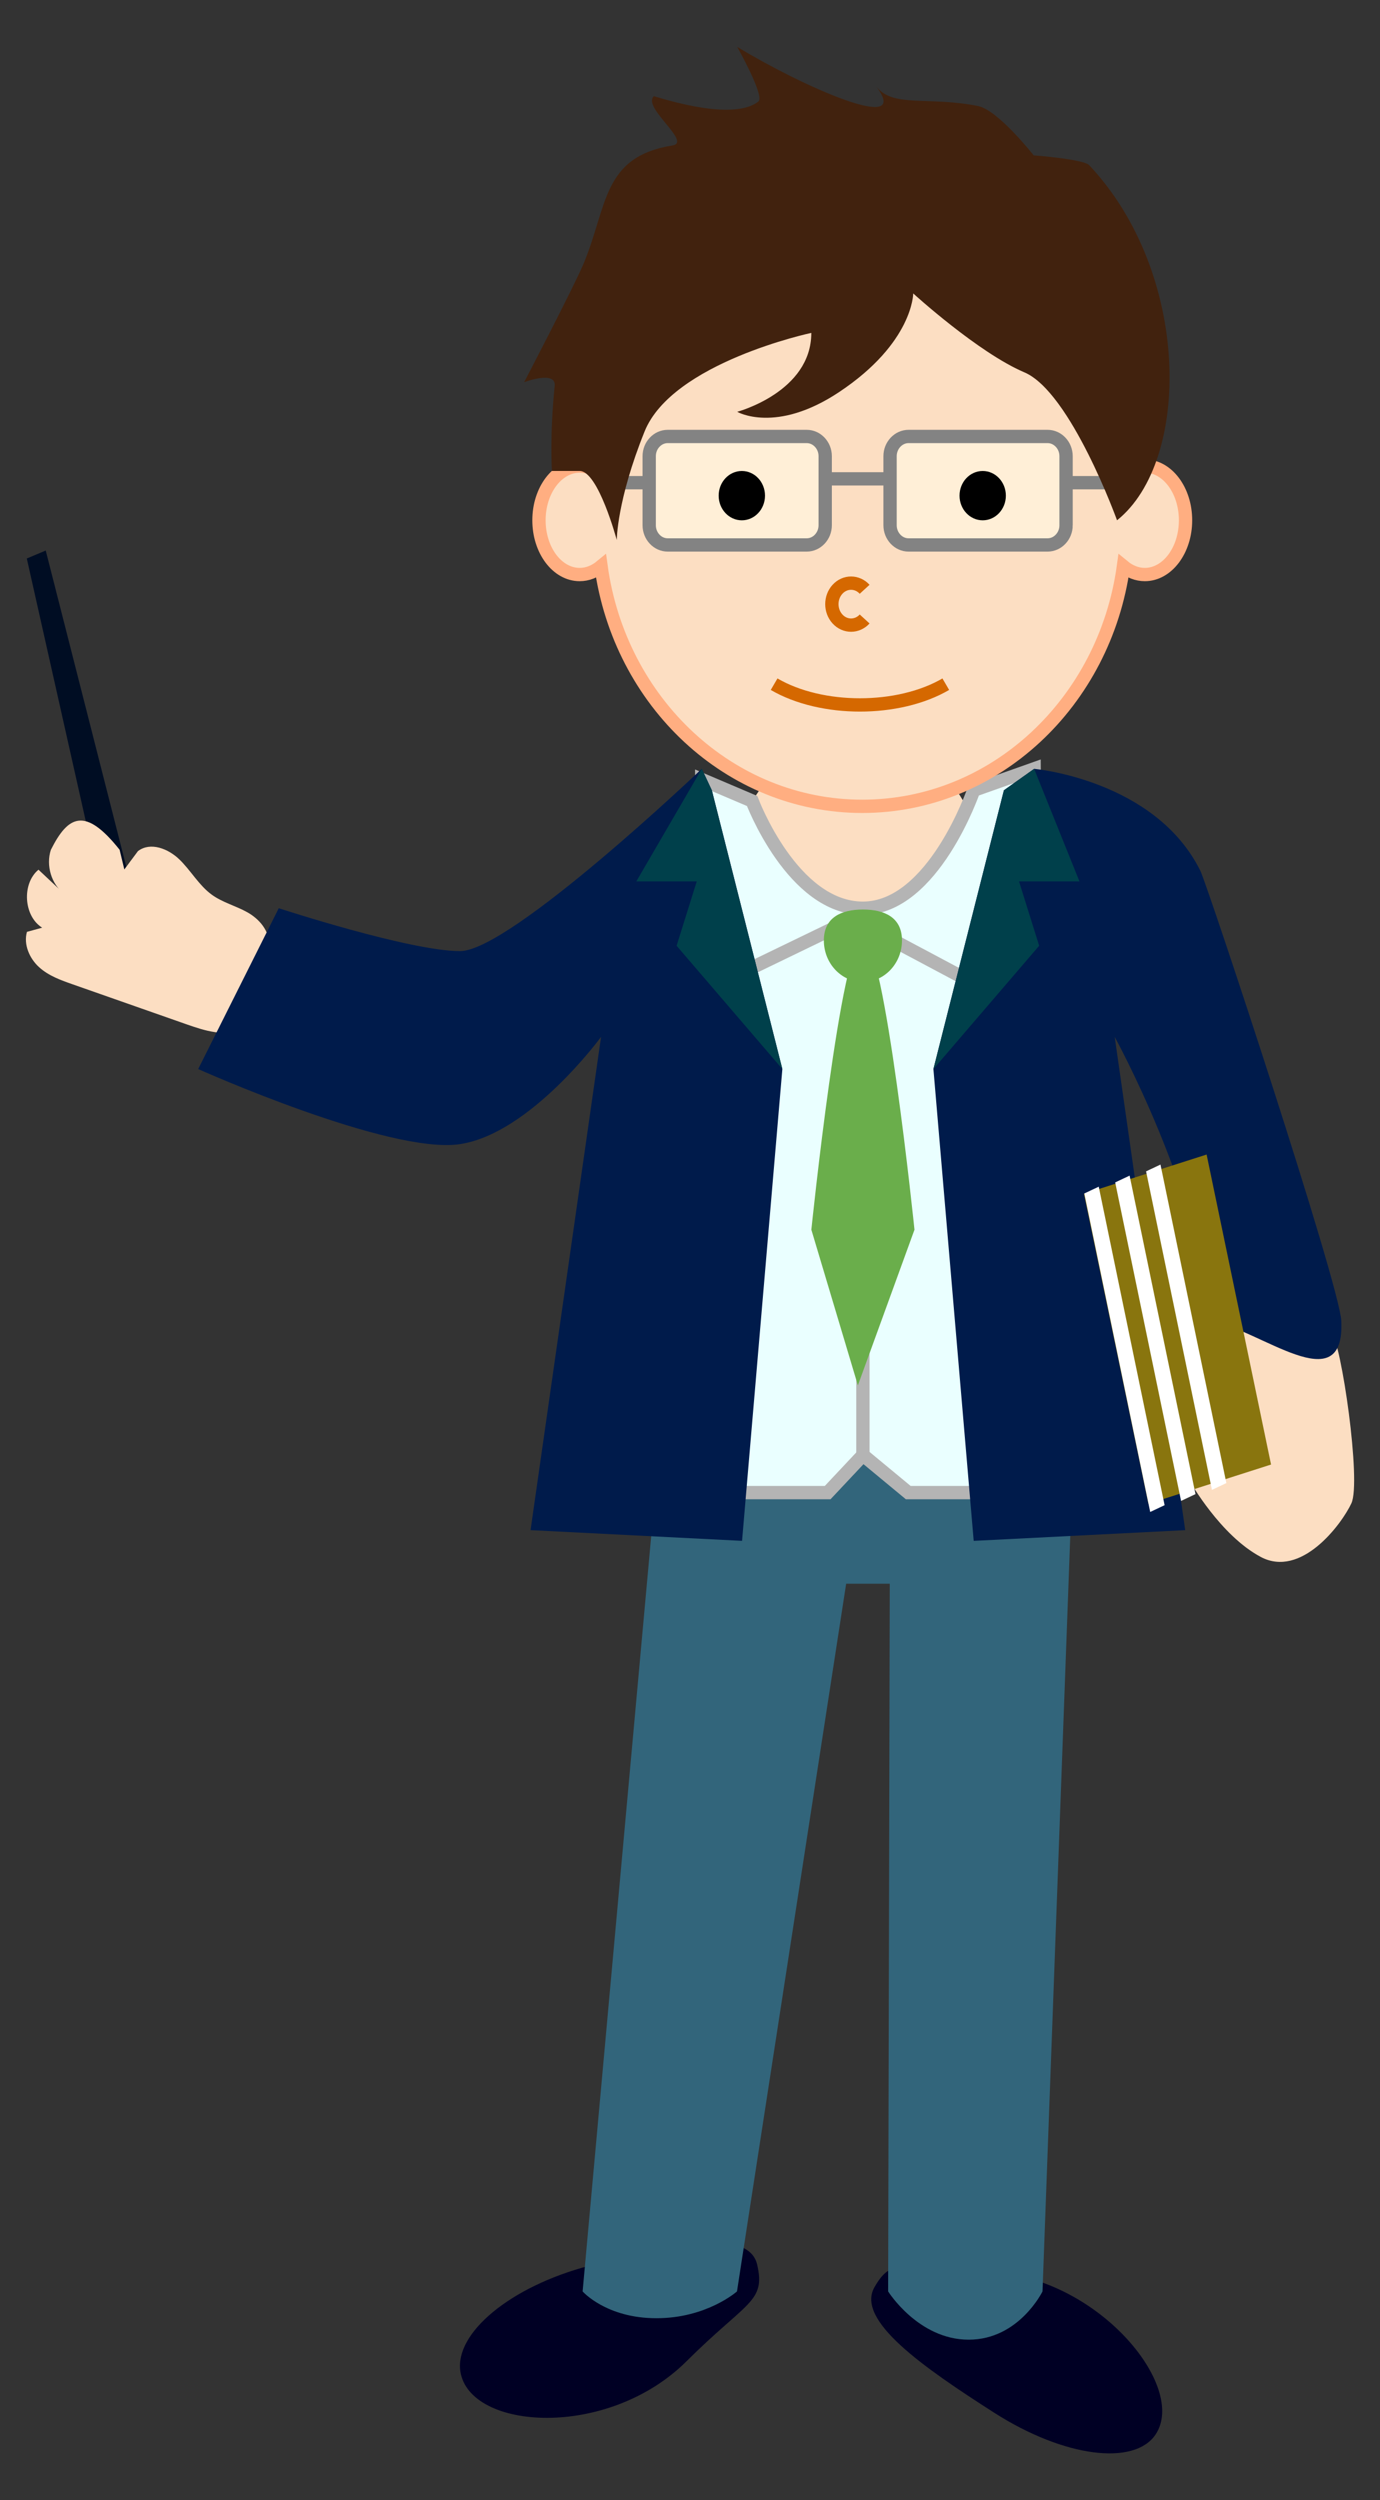
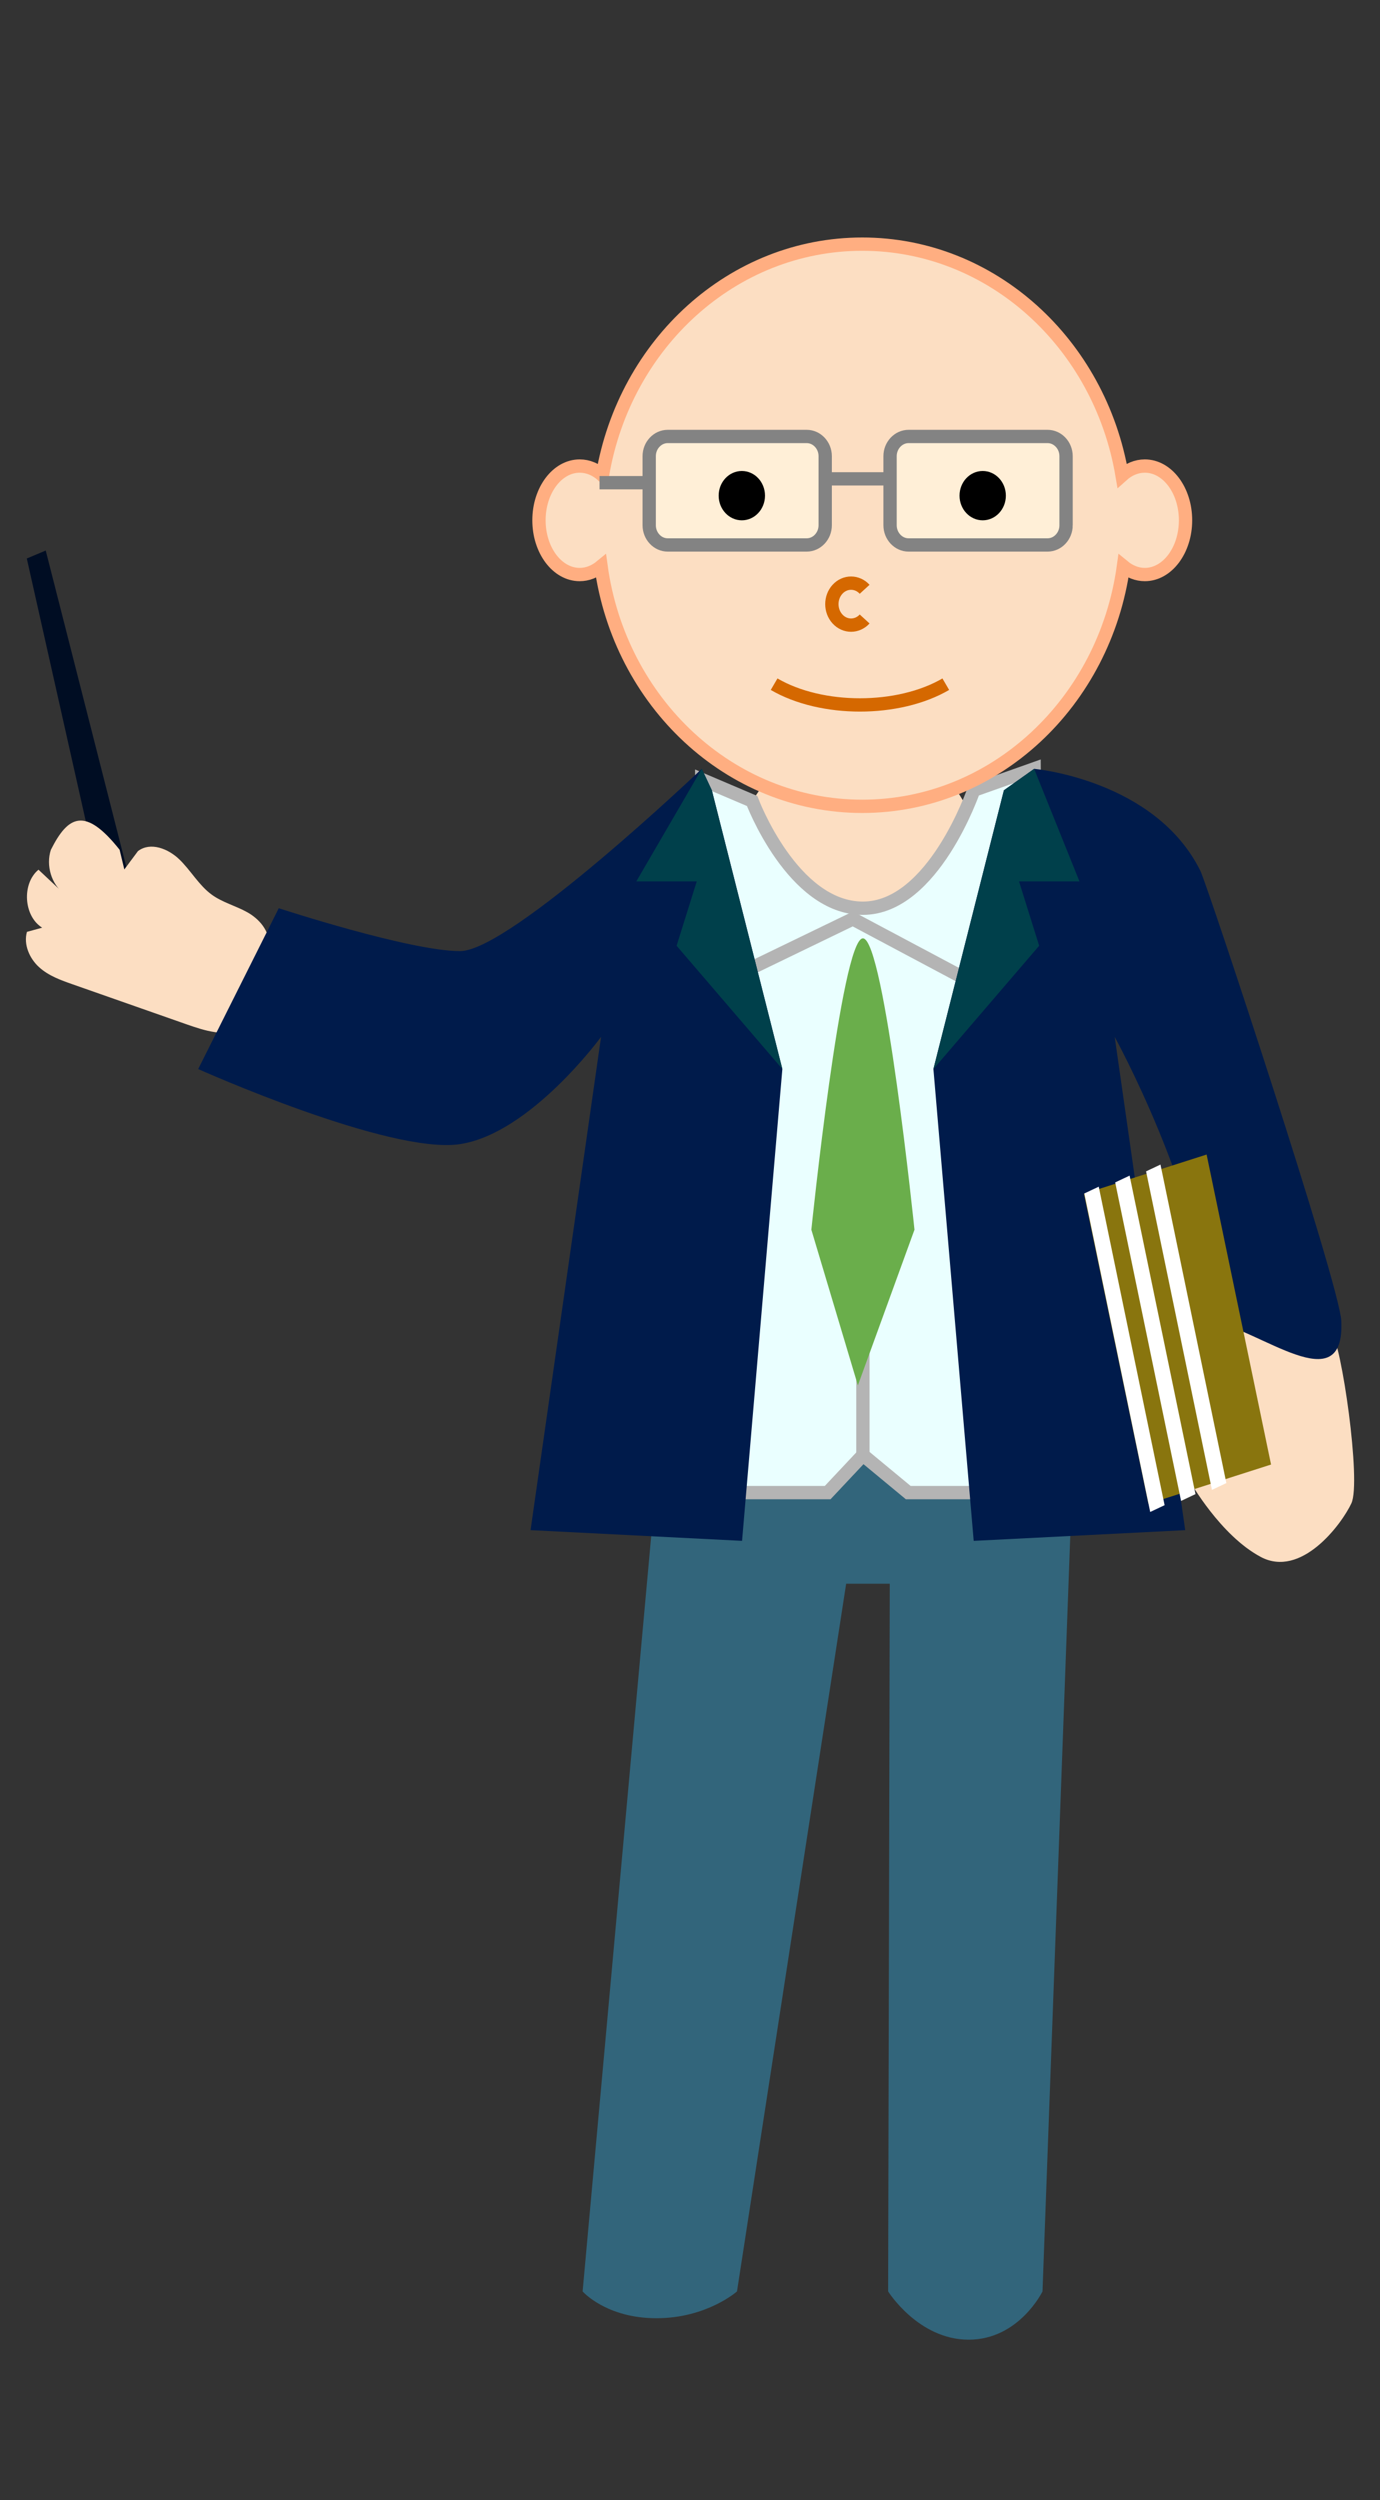
<svg xmlns="http://www.w3.org/2000/svg" version="1.1" id="レイヤー_1" x="0px" y="0px" viewBox="0 0 103.713 187.863" style="enable-background:new 0 0 103.713 187.863;" xml:space="preserve">
  <rect x="0" y="0" width="103.713" height="187.863" fill="#333333" stroke="none" />
-   <path style="fill:#000024;" d="M56.904,170.159c0.652,2.817-0.776,2.746-5.298,7.251c-5.925,5.903-16.321,5.201-17.006,0.782  c-0.444-2.862,3.696-6.378,9.71-7.955C50.325,168.661,56.253,167.342,56.904,170.159z" />
-   <path style="fill:#000024;" d="M65.714,171.867c1.405-2.486,2.37-1.363,8.561-1.159c8.111,0.267,15.013,8.571,12.57,12.217  c-1.583,2.362-6.847,1.745-12.154-1.655C69.383,177.87,64.308,174.352,65.714,171.867z" />
  <path style="fill:#32657B;" d="M63.592,118.999h3.278l-0.123,53.174c0,0,2.269,3.626,6.053,3.626c3.785,0,5.549-3.626,5.549-3.626  l2.399-65.259H49.714l-5.928,65.259c0,0,1.764,2.014,5.549,2.014c3.785,0,6.053-2.014,6.053-2.014L63.592,118.999z" />
  <ellipse style="fill:#FCDEC2;" cx="64.473" cy="62.603" rx="8.527" ry="6.468" />
  <path style="fill:#EAFFFF;stroke:#B4B4B4;stroke-miterlimit:10;" d="M53.12,112.151h9.083l2.649-2.82l3.406,2.82h9.84L77.72,57.769  l-4.542,1.611c0,0-3.028,8.862-8.326,8.862c-5.298,0-8.326-8.057-8.326-8.057l-3.785-1.611L53.12,112.151z" />
  <line style="fill:#EAFFFF;stroke:#B4B4B4;stroke-miterlimit:10;" x1="64.852" y1="71.465" x2="64.852" y2="109.331" />
  <path style="fill:#FCDEC2;" d="M100.049,100.066c0.757,0.806,2.271,11.279,1.514,12.891c-0.757,1.611-3.785,5.64-6.812,4.028  c-3.028-1.611-5.298-5.64-5.298-5.64s0-5.64,3.028-5.64c3.028,0,1.775-0.806,1.644-1.208s-0.832-5.442-0.832-5.442L100.049,100.066z  " />
  <polygon style="fill:#000D23;" points="10,67.128 7.799,67.726 2.014,41.964 3.437,41.366 " />
  <path style="fill:#FCDEC2;" d="M20.19,71c0.094-1.051-0.719-1.959-1.597-2.451c-0.877-0.492-1.876-0.736-2.692-1.335  c-0.947-0.694-1.556-1.796-2.404-2.623c-0.848-0.828-2.192-1.353-3.128-0.641c-0.342,0.459-0.684,0.919-1.026,1.378  c-0.118-0.493-0.236-0.986-0.354-1.479c-2.588-3.257-3.873-2.573-5.167,0.009c-0.384,1.168,0.042,2.582,0.992,3.295  c-0.641-0.602-1.282-1.204-1.922-1.806c-1.27,1.055-1.115,3.493,0.277,4.357c-0.381,0.105-0.762,0.21-1.144,0.315  c-0.273,0.955,0.2,2.008,0.914,2.655s1.629,0.974,2.519,1.286c2.861,1.004,5.721,2.008,8.582,3.012  c1.363,0.478,2.872,0.953,4.194,0.358c1.882-0.847,2.43-3.354,2.732-5.505" />
  <polyline style="fill:none;stroke:#B4B4B4;stroke-miterlimit:10;" points="55.769,73.076 64.095,69.048 73.178,73.882 " />
  <path style="fill:#001B4B;" d="M52.741,57.769c0,0-14.381,13.696-18.166,13.696s-13.625-3.223-13.625-3.223l-6.055,12.085  c0,0,14.381,6.445,19.68,5.64c5.298-0.806,10.597-8.057,10.597-8.057l-5.298,37.061l15.895,0.806l3.028-35.449L53.498,59.38  L52.741,57.769z" />
  <polygon style="fill:#00404B;" points="58.797,80.327 53.498,59.38 52.741,57.769 47.821,66.228 52.363,66.228 50.849,71.062 " />
  <path style="fill:#001B4B;" d="M77.72,57.769c0,0,9.083,0.806,12.489,7.654c0.545,1.095,10.474,31.111,10.597,33.838  c0.276,6.138-6.171,0.558-9.84,0c-0.757-9.668-7.191-21.35-7.191-21.35l5.298,37.061l-15.895,0.806L70.15,80.327l5.298-20.947  L77.72,57.769z" />
  <polygon style="fill:#00404B;" points="70.15,80.327 75.449,59.38 77.72,57.769 81.126,66.228 76.584,66.228 78.098,71.062 " />
  <polygon style="fill:#89750E;" points="95.525,110.043 86.306,112.992 81.462,89.699 90.682,86.75 " />
  <g>
    <polygon style="fill:#FFFFFF;" points="87.525,113.096 86.443,113.607 81.492,89.675 82.575,89.164  " />
  </g>
  <g>
    <polygon style="fill:#FFFFFF;" points="89.846,112.265 88.763,112.776 83.812,88.845 84.895,88.333  " />
  </g>
  <g>
    <polygon style="fill:#FFFFFF;" points="92.166,111.435 91.083,111.946 86.133,88.014 87.215,87.503  " />
  </g>
-   <path style="fill:#6AAE4B;" d="M67.788,70.659c0-1.726-1.314-2.319-2.936-2.319c-1.621,0-2.936,0.593-2.936,2.319  c0,1.726,1.314,3.125,2.936,3.125C66.473,73.784,67.788,72.385,67.788,70.659z" />
  <path style="fill:#6AAE4B;" d="M60.977,92.398l3.497,11.696l4.253-11.696c0,0-2.254-21.892-3.875-21.892  C63.231,70.506,60.977,92.398,60.977,92.398z" />
  <g>
    <path style="fill:#FCDEC2;stroke:#FFAE81;stroke-miterlimit:10;" d="M86.039,35.018c-0.634,0-1.222,0.256-1.711,0.696   c-1.664-9.874-9.769-17.37-19.525-17.37s-17.861,7.496-19.525,17.37c-0.488-0.439-1.077-0.696-1.711-0.696   c-1.69,0-3.061,1.825-3.061,4.076c0,2.251,1.37,4.076,3.061,4.076c0.59,0,1.139-0.226,1.606-0.611   c1.407,10.197,9.658,18.027,19.629,18.027s18.222-7.829,19.629-18.027c0.467,0.385,1.016,0.611,1.606,0.611   c1.69,0,3.061-1.825,3.061-4.076C89.099,36.843,87.729,35.018,86.039,35.018z" />
    <path style="fill:none;stroke:#D56800;stroke-miterlimit:10;" d="M64.981,46.509c-0.563,0.616-1.477,0.616-2.04,0   s-0.563-1.615,0-2.231s1.477-0.616,2.04,0" />
    <path style="fill:none;stroke:#D56800;stroke-miterlimit:10;" d="M71.08,51.409c-3.563,2.078-9.339,2.078-12.902,0" />
    <path style="fill:#FFEFD7;stroke:#838383;stroke-miterlimit:10;" d="M62.018,39.465c0,0.815-0.627,1.482-1.392,1.482H50.182   c-0.766,0-1.392-0.667-1.392-1.482v-5.188c0-0.815,0.627-1.482,1.392-1.482h10.444c0.766,0,1.392,0.667,1.392,1.482V39.465z" />
    <path style="fill:#FFEFD7;stroke:#838383;stroke-miterlimit:10;" d="M80.121,39.465c0,0.815-0.627,1.482-1.392,1.482H68.284   c-0.766,0-1.392-0.667-1.392-1.482v-5.188c0-0.815,0.627-1.482,1.392-1.482h10.444c0.766,0,1.392,0.667,1.392,1.482V39.465z" />
    <line style="fill:none;stroke:#838383;stroke-miterlimit:10;" x1="61.801" y1="35.98" x2="66.696" y2="35.98" />
-     <line style="fill:none;stroke:#838383;stroke-miterlimit:10;" x1="80.567" y1="36.269" x2="84.298" y2="36.269" />
    <line style="fill:none;stroke:#838383;stroke-miterlimit:10;" x1="45.058" y1="36.269" x2="48.79" y2="36.269" />
-     <path style="fill:#41220E;" d="M83.95,39.094c0,0-3.481-9.634-6.962-11.116s-8.355-5.929-8.355-5.929s0,3.705-5.57,7.411   c-4.76,3.167-7.659,1.482-7.659,1.482s5.57-1.482,5.57-5.929c0,0-10.444,2.223-12.532,7.411c-2.089,5.188-2.089,8.152-2.089,8.152   s-1.392-5.188-2.785-5.188c-1.392,0-2.089,0-2.089,0s-0.171-2.738,0.208-6.388c0.124-1.196-2.296-0.282-2.296-0.282   s3.749-7.182,4.482-8.941c1.787-4.289,1.383-8.003,6.658-8.845c1.511-0.241-2.297-2.856-1.392-3.705   C54.012,8.71,56.122,8.327,57,7.623c0.493-0.395-1.596-4.101-1.596-4.101c4.874,2.964,13.229,6.67,10.444,2.964   c1.23,1.637,3.902,0.729,7.659,1.482c1.505,0.302,4.177,3.705,4.177,3.705s3.747,0.283,4.177,0.741   C89.52,20.567,89.52,34.648,83.95,39.094z" />
    <g>
      <ellipse cx="73.854" cy="37.242" rx="1.741" ry="1.853" />
    </g>
    <g>
      <ellipse cx="55.752" cy="37.242" rx="1.741" ry="1.853" />
    </g>
  </g>
</svg>